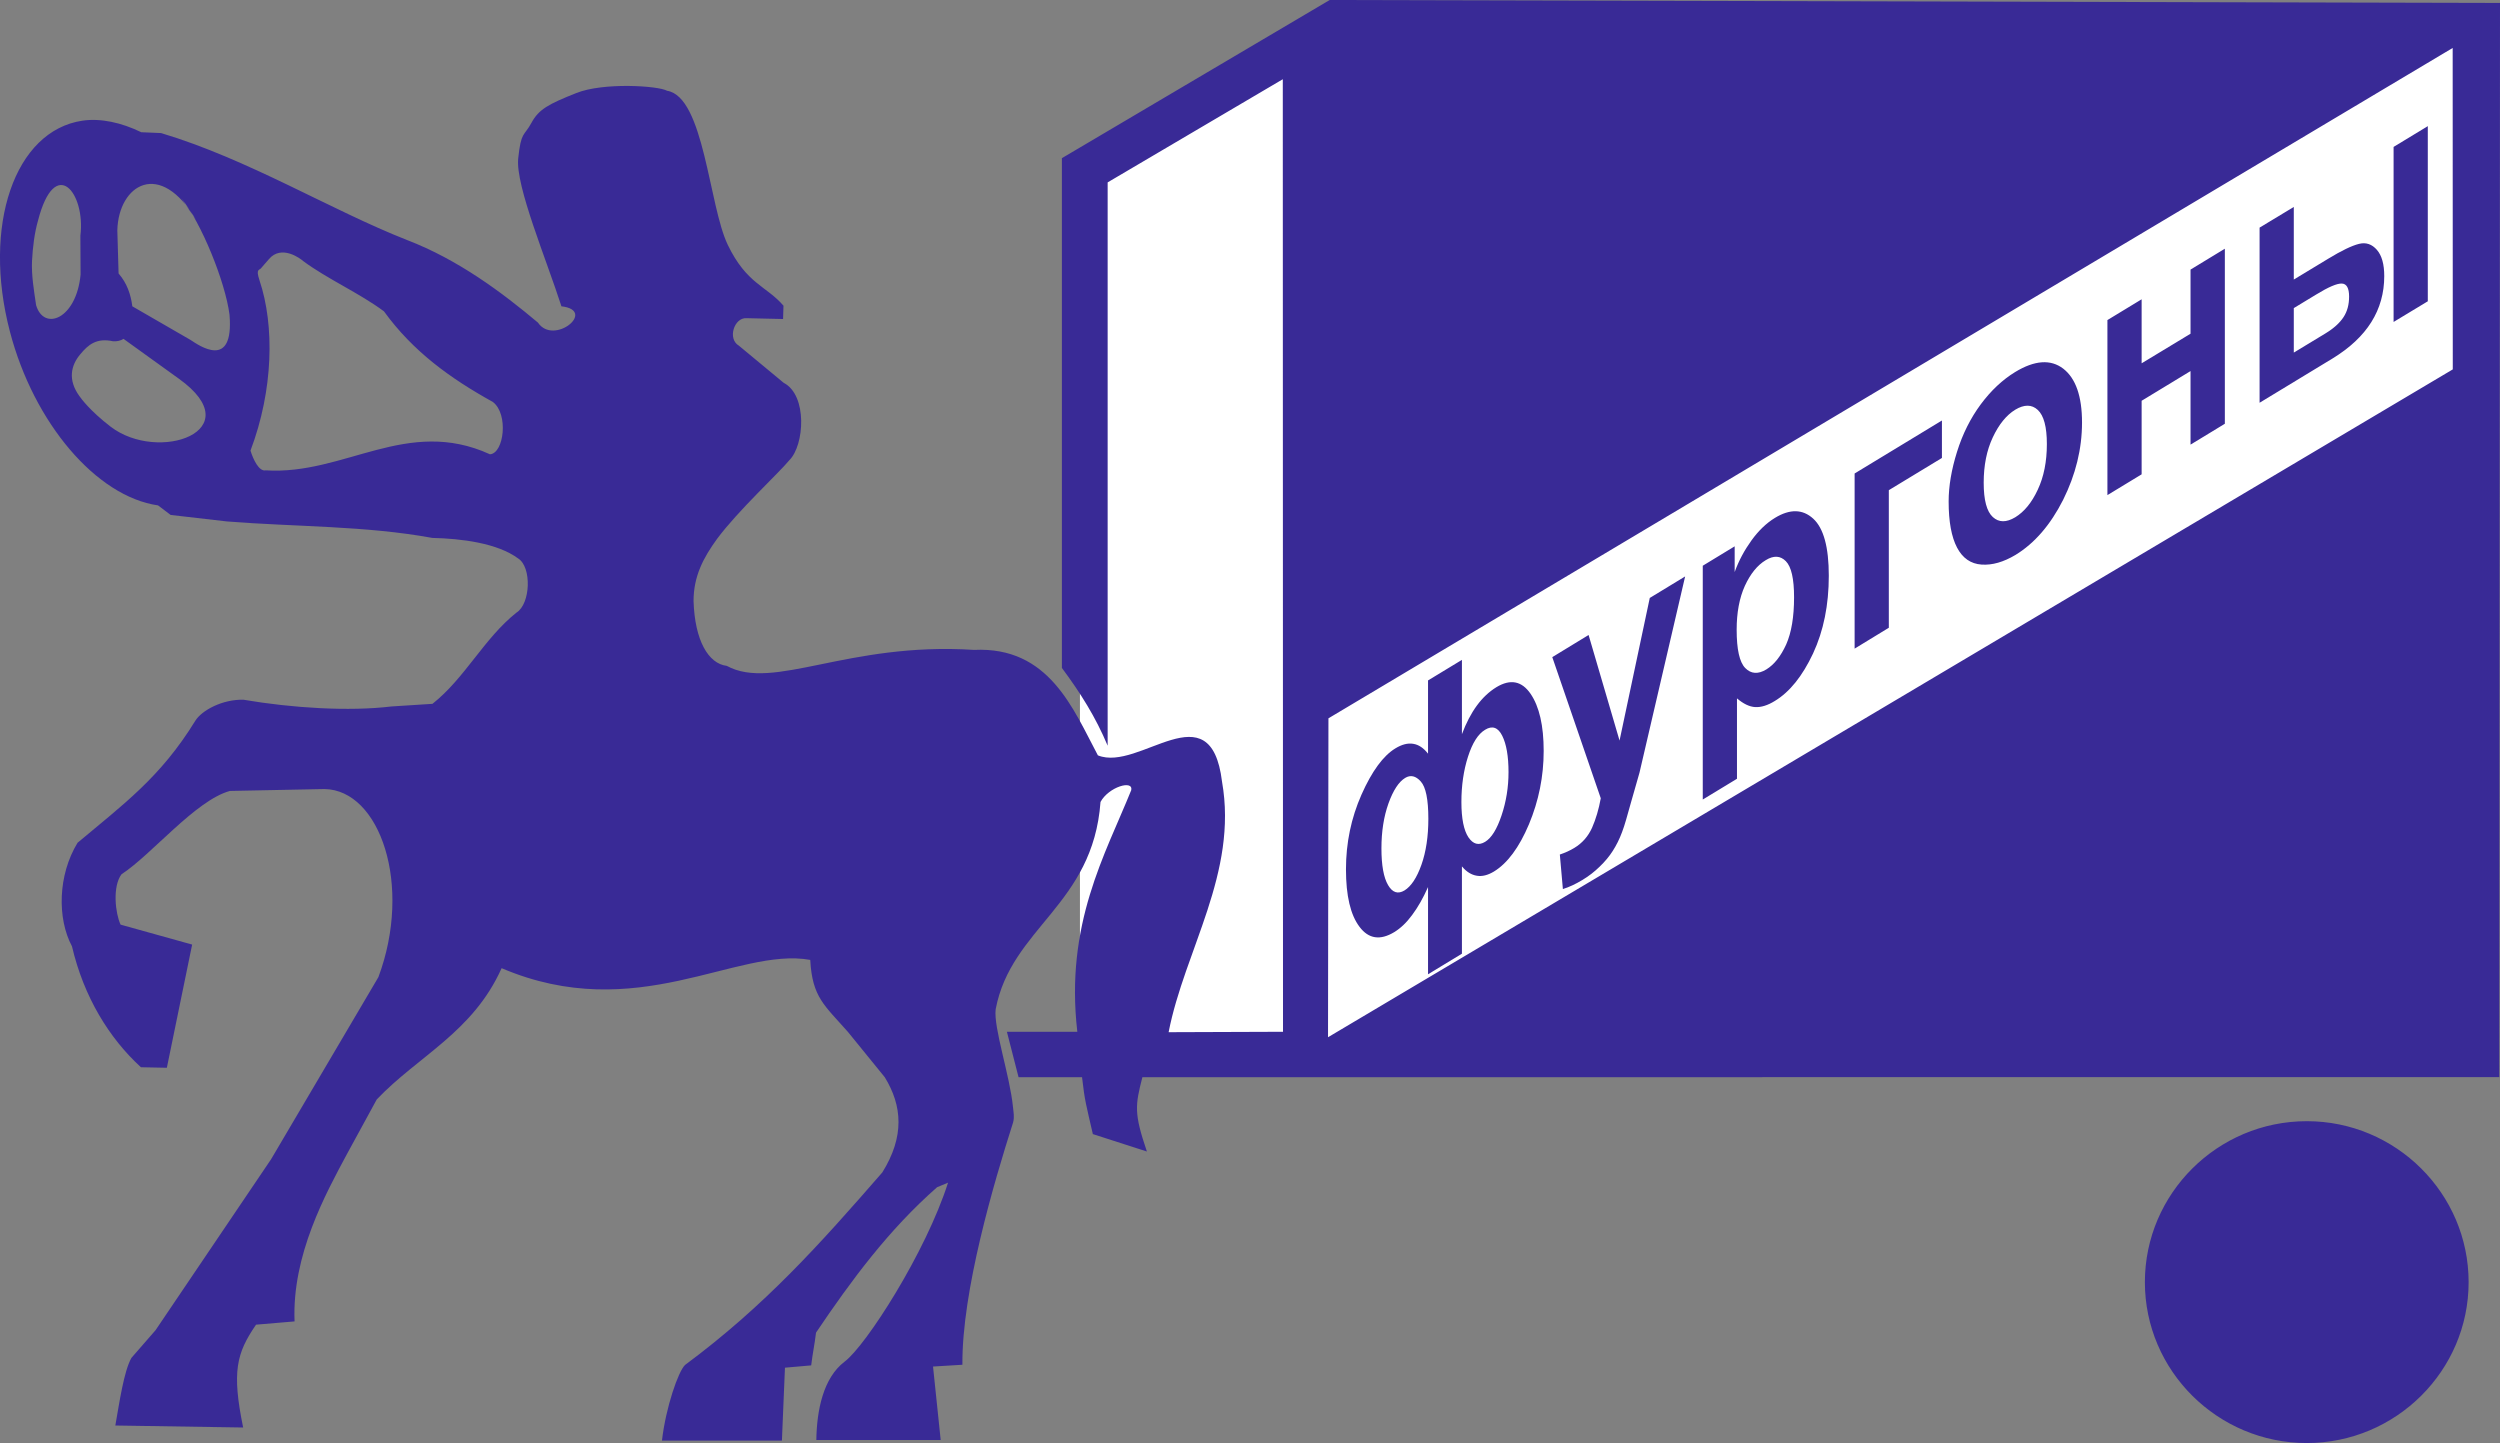
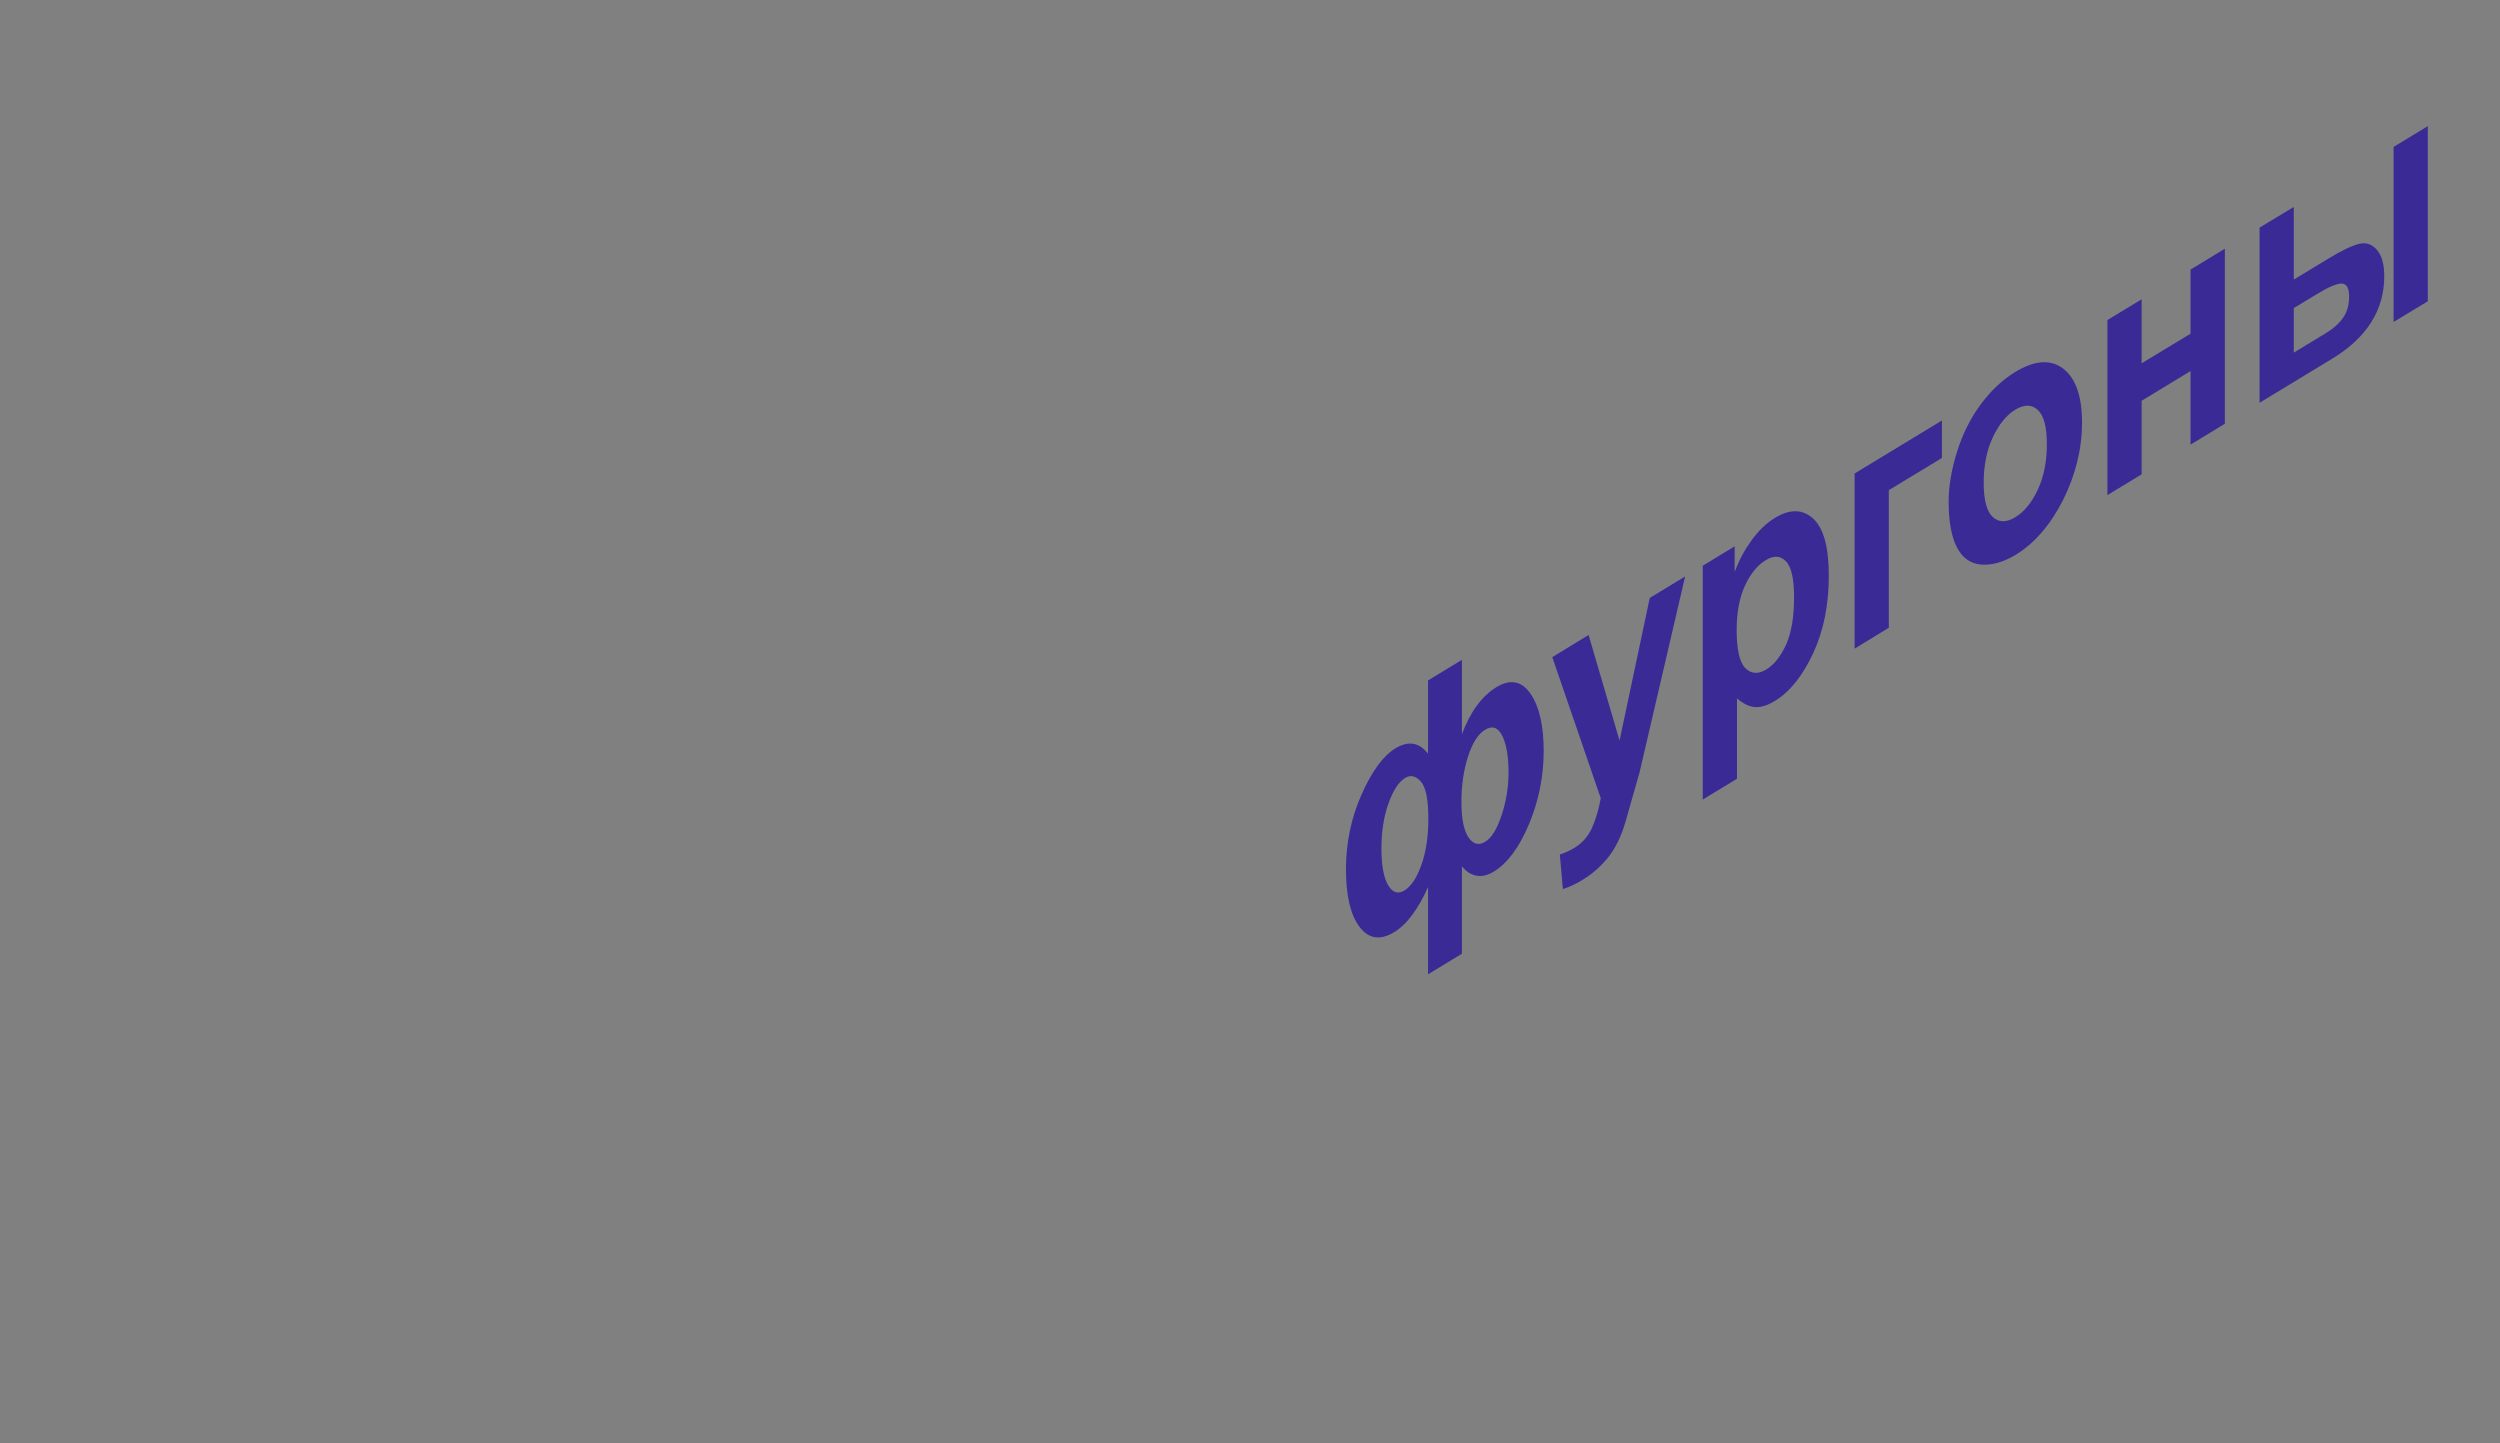
<svg xmlns="http://www.w3.org/2000/svg" fill-rule="evenodd" viewBox="1.77 704.38 238.23 137.51">
  <rect x="1.77" y="704.38" width="238.23" height="137.51" fill="#808080" stroke="none" />
  <g>
    <g>
-       <path style="stroke:none; fill:#ffffff" d="M 104.68 721.57L 127.55 708.2L 238.09 708.2L 238.09 803.69L 104.68 803.69L 104.68 721.57z" />
-       <path style="stroke:none; fill:#392a96" d="M 221.59 811.22C 230.08 811.22 237.01 818.11 237.01 826.56C 237.01 835 230.08 841.89 221.59 841.89C 213.09 841.89 206.16 835 206.16 826.56C 206.16 818.11 213.09 811.22 221.59 811.22zM 128.32 803.22L 128.36 772.83L 235.49 708.95L 235.5 739.58L 128.32 803.22zM 86.08 807.03C 87.75 809.75 87.98 812.67 85.85 816.1C 79.87 822.97 74.65 828.81 67.05 834.45C 66.41 835.05 65.21 838.5 64.85 841.66L 76.28 841.66L 76.57 834.71L 79.07 834.49C 79.19 833.45 79.41 832.41 79.53 831.37C 82.9 826.37 86.46 821.56 91.07 817.51L 92.11 817.08C 90 823.71 84.31 832.58 82.26 834.13C 80.21 835.68 79.6 838.79 79.56 841.6L 91.41 841.6L 90.68 834.6L 93.48 834.43C 93.42 827.43 96.47 817.11 98.31 811.34C 98.45 810.81 98.35 810.41 98.3 809.88C 98.01 806.89 96.43 802.3 96.65 800.55C 98.13 792.77 105.92 790.63 106.64 780.8C 107.41 779.37 109.77 778.67 109.57 779.67C 107.1 785.8 103.24 792.42 104.43 802.7L 97.72 802.7L 98.83 807.03L 104.88 807.03C 105.14 809.34 105.28 809.69 105.91 812.45L 111.06 814.11C 109.82 810.46 109.94 809.73 110.63 807.03L 239.93 807.02L 240 704.66L 128.48 704.38L 102.98 719.44L 102.96 719.44L 102.96 768.03C 104.75 770.44 106.18 772.72 107.32 775.44L 107.32 721.76L 124.01 711.93L 124.03 802.7L 113.13 802.74C 114.66 794.91 119.75 787.57 118.22 778.87C 117.14 770 110.34 777.97 106.39 776.36C 104.03 771.93 101.74 765.97 94.59 766.31C 82.5 765.53 75.5 770.27 71.02 767.83C 69.27 767.62 67.98 765.41 67.86 761.66C 67.86 759.3 68.78 757.55 70.1 755.73C 72.14 752.99 75.96 749.49 77 748.22C 78.42 746.81 78.74 742.05 76.45 740.86L 72.18 737.32C 71.07 736.67 71.73 734.64 72.89 734.7L 76.39 734.78L 76.43 733.51C 74.79 731.61 72.92 731.45 71.12 727.71C 69.32 723.97 68.87 713.6 65.34 713.03C 64.5 712.55 59.26 712.21 56.68 713.25C 54.09 714.28 53.11 714.78 52.41 716.09C 51.7 717.4 51.42 716.88 51.15 719.49C 50.89 722.1 53.82 729.06 55.27 733.57C 58.69 733.96 54.55 737.36 53.03 735.12C 49.61 732.25 45.45 729.13 40.55 727.25C 33.32 724.41 25.44 719.55 17.12 717.06L 15.23 716.98C 13.37 716.07 11.36 715.62 9.62 715.88C 3.17 716.84 0.07 725.86 2.71 735.96C 4.99 744.7 10.96 751.7 16.83 752.54L 18.03 753.45L 23.4 754.07C 29.92 754.59 36.6 754.47 42.97 755.64C 45.72 755.7 49.17 756.13 51.15 757.6C 52.45 758.42 52.34 761.92 50.98 762.76C 47.88 765.23 46.09 768.99 42.98 771.45L 39.07 771.7C 35.03 772.19 29.6 771.85 24.98 771.06C 23 771 20.99 772.06 20.37 773.08C 17.07 778.45 13.53 781.02 9.16 784.69C 7.28 787.77 7.21 791.91 8.63 794.56C 9.75 799.36 12.16 803.3 15.2 806.08L 17.67 806.13L 20.08 794.39L 13.26 792.49C 12.76 791.42 12.47 788.86 13.35 787.69C 16.2 785.84 20.41 780.64 23.68 779.75L 32.69 779.57C 37.97 779.65 41.1 788.71 37.83 797.49L 27.6 814.85L 16.59 831.14L 14.29 833.78C 13.57 835.08 13.16 837.97 12.76 840.22L 24.94 840.41C 23.85 835.09 24.3 833.33 26.17 830.61L 29.84 830.3C 29.58 823.99 32.8 818.14 34.85 814.32L 37.67 809.15C 41.64 804.98 46.82 802.76 49.57 796.64C 62.45 802.13 71.95 794.59 78.98 795.85C 79.17 799.42 80.34 800.18 82.56 802.7L 86.08 807.03zM 20.47 725.37L 19.04 723.27C 20.93 725.53 23.24 731.24 23.64 734.36C 24.09 739.73 20.68 737.26 19.92 736.77L 14.38 733.57C 14.23 732.43 13.88 731.38 13.07 730.44L 12.95 726.32C 13.07 721.96 17.04 719.5 20.47 725.37zM 18.83 740.48L 13.54 736.67C 13.32 736.83 12.87 736.94 12.54 736.9C 10.97 736.56 10.18 737.22 9.42 738.14C 8.53 739.19 8.21 740.58 9.34 742.13C 9.52 742.38 10.34 743.52 12.3 745.03C 16.87 748.55 25.71 745.42 18.83 740.48zM 9.43 726.84L 9.45 730.54C 9.05 734.8 5.95 735.97 5.21 733.46C 5 732.03 4.76 730.61 4.82 729.26C 4.89 727.91 5.06 726.56 5.39 725.41C 7.01 719.11 9.94 722.75 9.43 726.84zM 25.64 747.32C 27.83 741.53 27.94 735.39 26.5 731.1C 26.1 729.89 26.52 730.2 26.72 729.85L 27.4 729.07C 28.59 727.67 30.39 729.01 30.65 729.25C 32.97 730.97 36.04 732.32 38.36 734.05C 41.12 737.86 44.65 740.42 48.73 742.68C 50.25 743.82 49.8 747.58 48.46 747.67C 40.56 744.06 34.59 749.68 27.09 749.2C 26.45 749.34 25.9 748.16 25.64 747.32z" />
      <path style="stroke:none; fill:#392a96" d="M 229.86 718.38L 233.12 716.4L 233.12 733.09L 229.86 735.06L 229.86 718.38zM 220.35 737.98L 223.37 736.15C 224.16 735.67 224.73 735.15 225.09 734.6C 225.45 734.05 225.62 733.4 225.62 732.64C 225.62 731.84 225.39 731.42 224.93 731.4C 224.47 731.38 223.65 731.73 222.46 732.46L 220.35 733.74L 220.35 737.98zM 217.09 726.07L 220.35 724.1L 220.35 731.02L 223.62 729.04C 224.9 728.26 225.88 727.79 226.56 727.62C 227.23 727.45 227.8 727.65 228.27 728.19C 228.74 728.73 228.97 729.57 228.97 730.69C 228.97 732.3 228.56 733.76 227.74 735.07C 226.92 736.38 225.69 737.53 224.06 738.53L 217.09 742.76L 217.09 726.07zM 202.59 734.88L 205.85 732.9L 205.85 739L 210.51 736.18L 210.51 730.07L 213.78 728.08L 213.78 744.76L 210.51 746.75L 210.51 739.74L 205.85 742.57L 205.85 749.58L 202.59 751.56L 202.59 734.88zM 190.8 750.38C 190.8 752.03 191.09 753.12 191.67 753.65C 192.25 754.18 192.96 754.18 193.81 753.67C 194.66 753.15 195.38 752.28 195.95 751.05C 196.53 749.82 196.82 748.37 196.82 746.69C 196.82 745.06 196.53 743.97 195.95 743.44C 195.38 742.91 194.66 742.91 193.81 743.42C 192.96 743.94 192.25 744.82 191.67 746.05C 191.09 747.28 190.8 748.72 190.8 750.38zM 187.46 752.17C 187.46 750.7 187.73 749.12 188.26 747.43C 188.79 745.73 189.55 744.22 190.52 742.91C 191.5 741.59 192.59 740.57 193.8 739.83C 195.66 738.7 197.19 738.6 198.38 739.51C 199.57 740.43 200.17 742.14 200.17 744.64C 200.17 747.16 199.56 749.62 198.37 752.01C 197.16 754.4 195.65 756.15 193.83 757.26C 192.69 757.94 191.62 758.25 190.6 758.18C 189.57 758.11 188.79 757.57 188.26 756.56C 187.73 755.55 187.46 754.09 187.46 752.17zM 178.5 749.5L 186.82 744.45L 186.82 748.02L 181.76 751.09L 181.76 764.2L 178.5 766.19L 178.5 749.5zM 167.26 764.39C 167.26 766.26 167.53 767.48 168.08 768.04C 168.63 768.6 169.3 768.65 170.09 768.17C 170.84 767.71 171.47 766.91 171.98 765.79C 172.48 764.66 172.73 763.16 172.73 761.29C 172.73 759.53 172.47 758.39 171.95 757.86C 171.43 757.33 170.79 757.29 170.03 757.76C 169.23 758.24 168.57 759.06 168.04 760.21C 167.52 761.36 167.26 762.76 167.26 764.39zM 164.03 758.29L 167.07 756.44L 167.07 758.89C 167.46 757.81 168 756.81 168.67 755.88C 169.34 754.95 170.09 754.23 170.91 753.73C 172.34 752.86 173.55 752.89 174.55 753.8C 175.55 754.71 176.04 756.53 176.04 759.24C 176.04 762.03 175.54 764.5 174.54 766.65C 173.53 768.8 172.32 770.32 170.89 771.18C 170.21 771.6 169.59 771.79 169.03 771.76C 168.48 771.73 167.9 771.45 167.29 770.93L 167.29 778.59L 164.03 780.57L 164.03 758.29zM 149.69 767L 153.15 764.89L 156.1 774.95L 158.98 761.36L 162.35 759.31L 158 778.01L 157.16 780.95C 156.84 782.08 156.6 783 156.34 783.67C 156.09 784.35 155.79 784.94 155.45 785.47C 155.12 785.99 154.7 786.49 154.21 786.96C 153.72 787.44 153.17 787.87 152.55 788.24C 151.92 788.62 151.31 788.91 150.7 789.1L 150.41 785.81C 150.92 785.64 151.38 785.43 151.79 785.18C 152.55 784.72 153.11 784.08 153.48 783.26C 153.84 782.44 154.12 781.5 154.31 780.45L 149.69 767zM 143.29 773.92C 142.62 774.32 142.08 775.17 141.66 776.48C 141.24 777.79 141.03 779.23 141.03 780.81C 141.03 782.39 141.26 783.51 141.7 784.17C 142.15 784.83 142.67 784.97 143.29 784.6C 143.9 784.23 144.42 783.39 144.86 782.07C 145.3 780.76 145.52 779.39 145.52 777.96C 145.52 776.45 145.32 775.29 144.92 774.49C 144.52 773.69 143.97 773.5 143.29 773.92zM 135.67 778.51C 135.06 778.88 134.53 779.69 134.08 780.94C 133.63 782.2 133.41 783.63 133.41 785.22C 133.41 786.84 133.62 788 134.04 788.72C 134.46 789.44 134.98 789.61 135.61 789.23C 136.24 788.84 136.78 788.03 137.22 786.79C 137.66 785.55 137.88 784.08 137.88 782.4C 137.88 780.56 137.64 779.38 137.16 778.85C 136.68 778.31 136.18 778.2 135.67 778.51zM 137.85 769.22L 141.08 767.26L 141.08 774.34C 141.48 773.28 141.95 772.37 142.5 771.62C 143.04 770.88 143.67 770.29 144.37 769.86C 145.7 769.06 146.78 769.27 147.62 770.49C 148.46 771.72 148.87 773.54 148.87 775.94C 148.87 778.36 148.4 780.69 147.47 782.92C 146.53 785.15 145.41 786.65 144.13 787.43C 143.55 787.78 143 787.92 142.5 787.83C 141.99 787.75 141.51 787.46 141.08 786.94L 141.08 795.26L 137.85 797.22L 137.85 788.91C 137.38 789.97 136.87 790.86 136.33 791.58C 135.8 792.3 135.23 792.84 134.62 793.21C 133.29 794.01 132.19 793.85 131.33 792.71C 130.46 791.57 130.03 789.74 130.03 787.22C 130.03 784.71 130.52 782.34 131.51 780.1C 132.5 777.87 133.58 776.4 134.73 775.7C 135.35 775.32 135.92 775.17 136.44 775.26C 136.96 775.34 137.43 775.66 137.85 776.2L 137.85 769.22z" />
    </g>
  </g>
</svg>